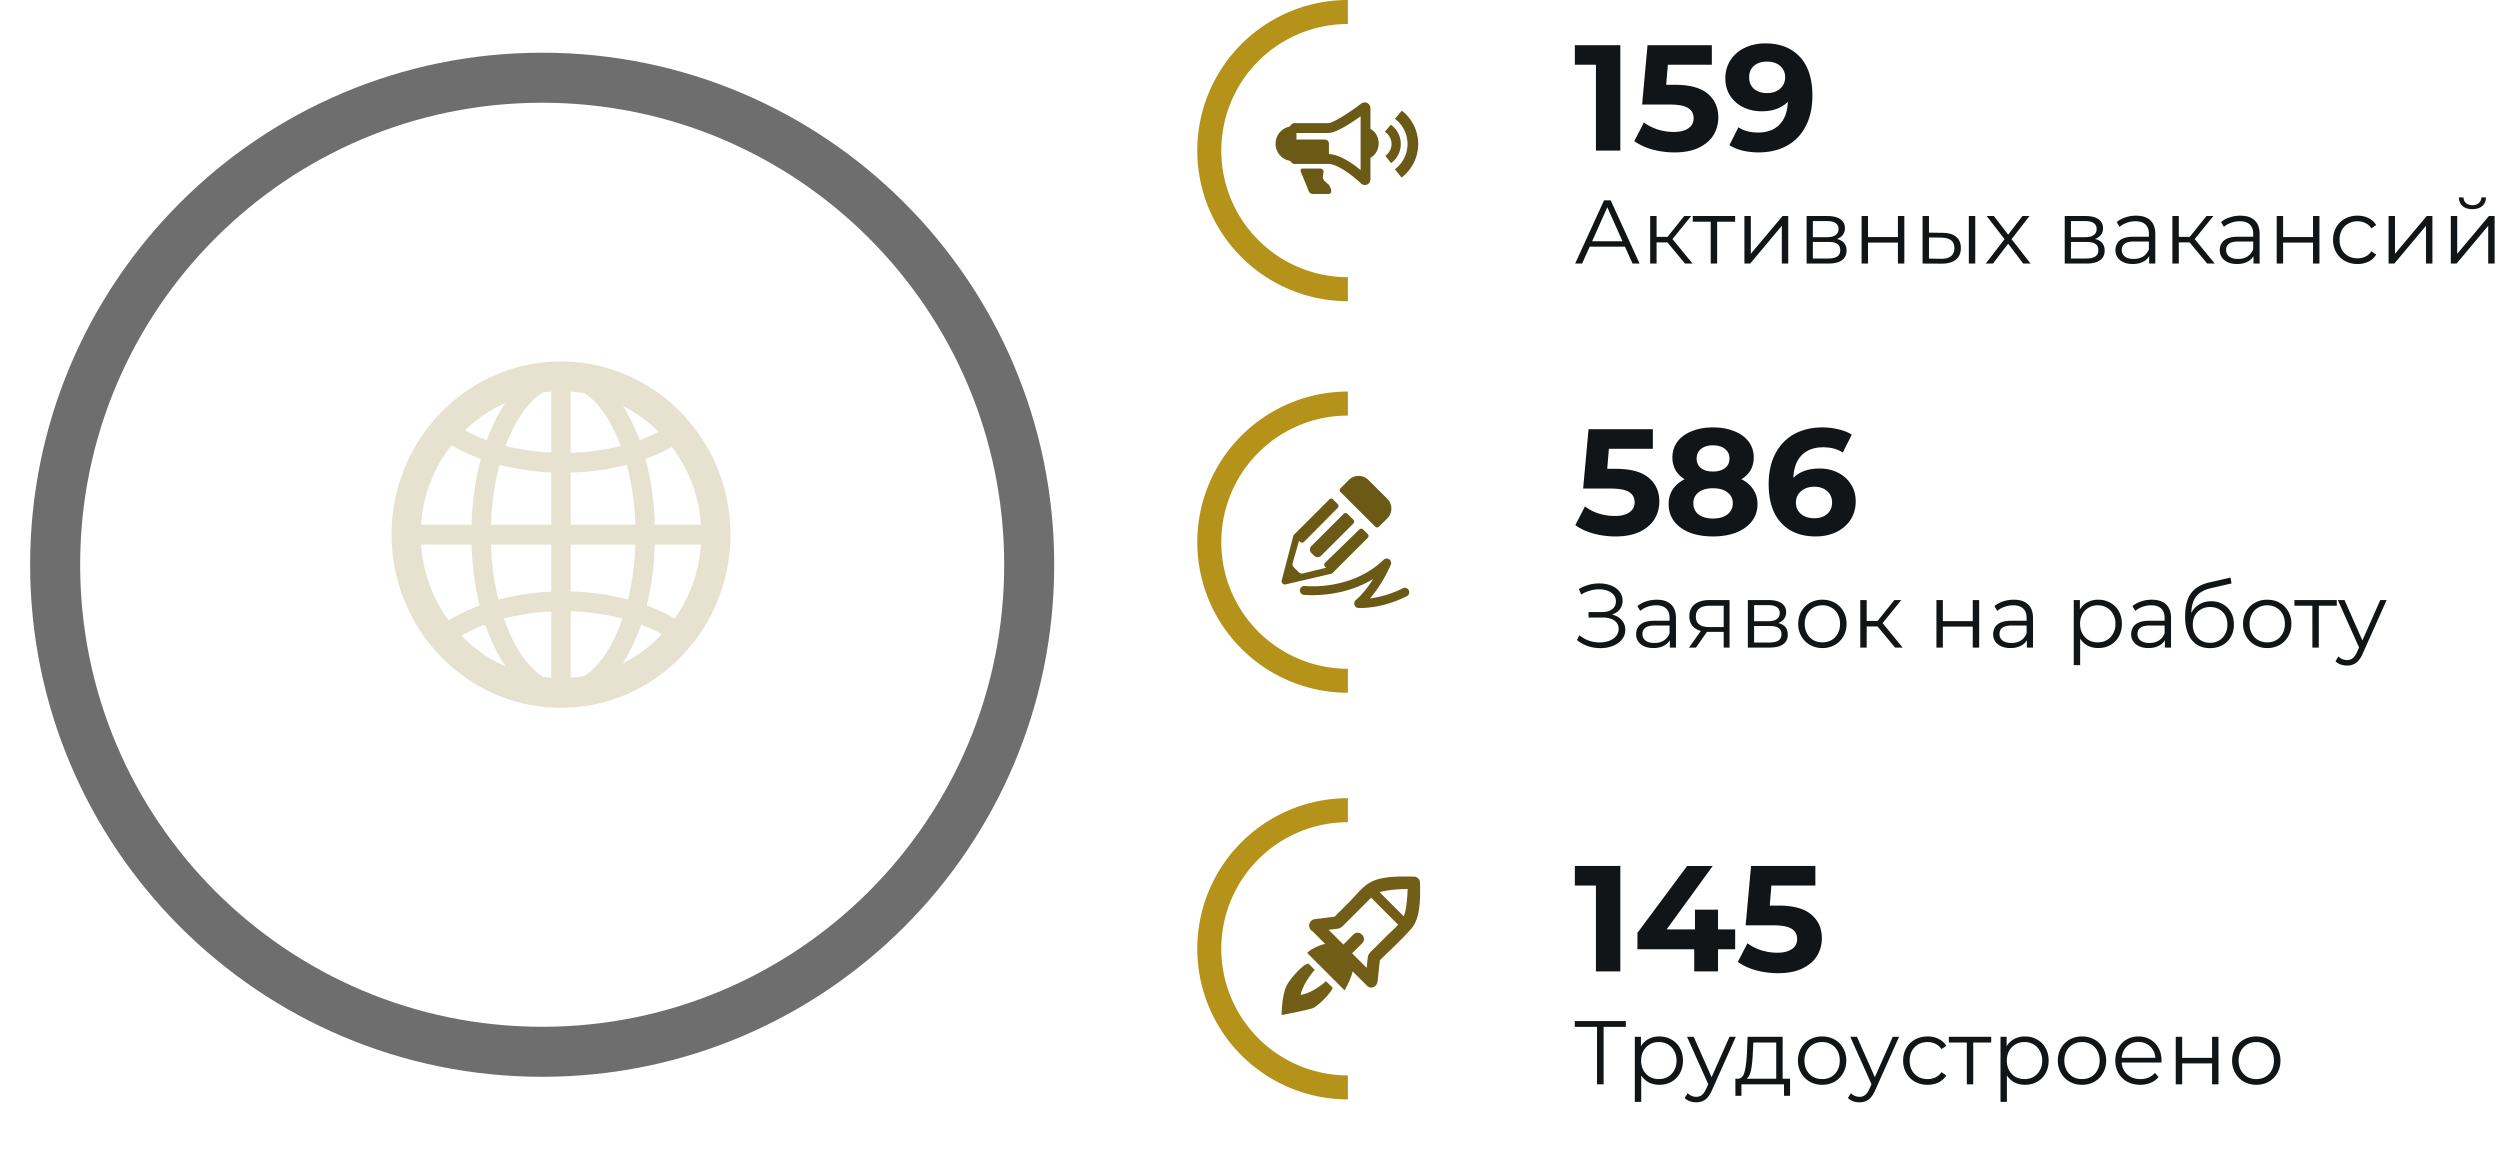
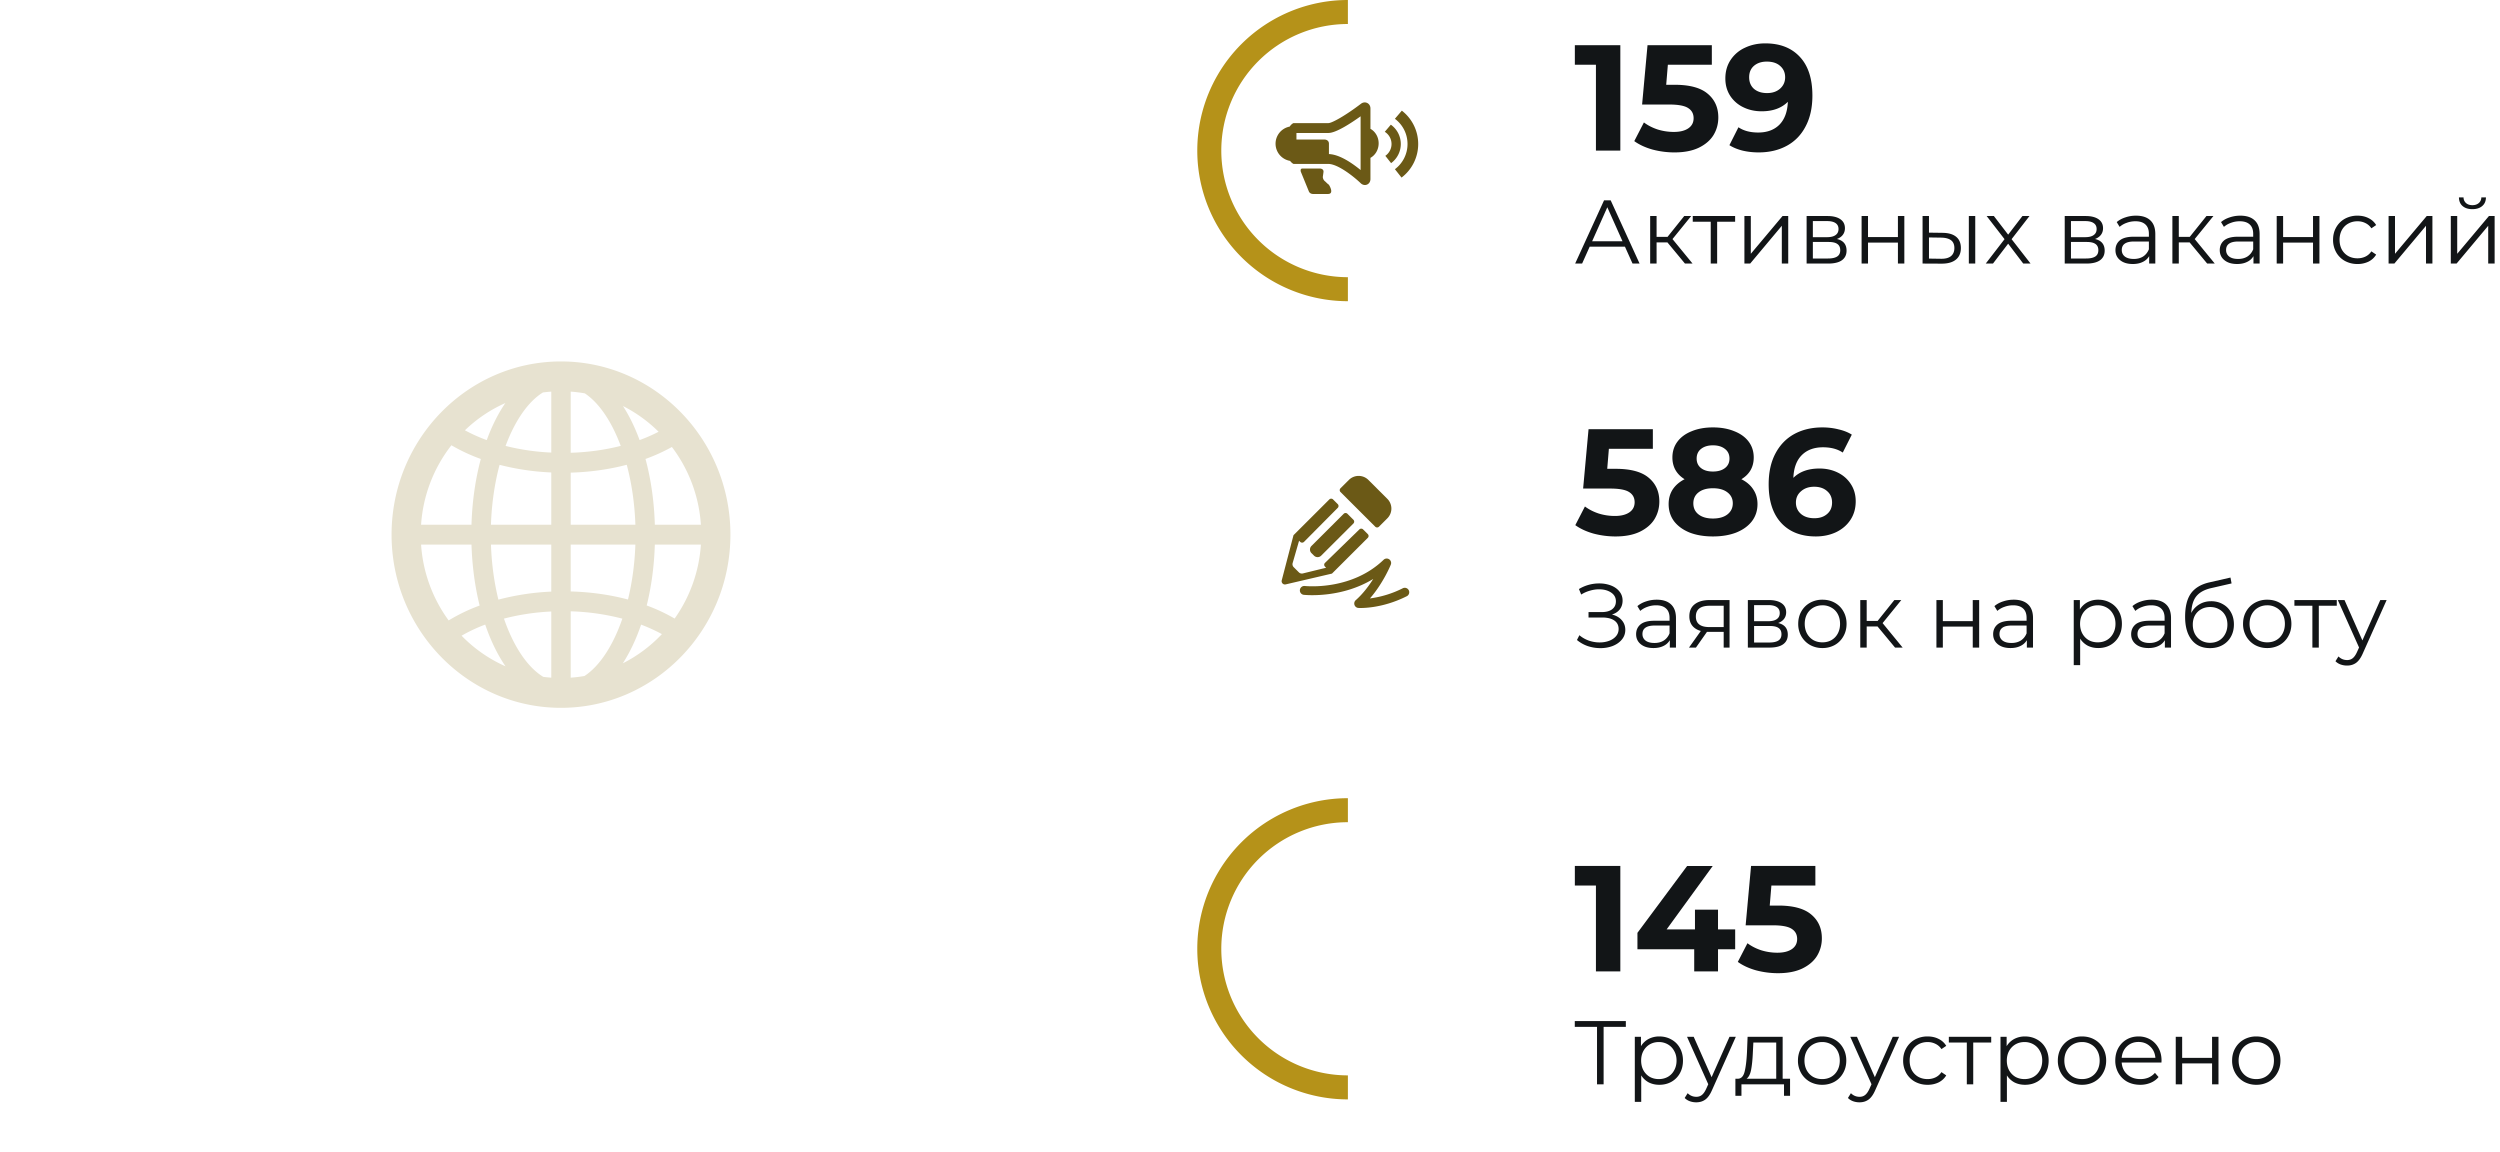
<svg xmlns="http://www.w3.org/2000/svg" width="332" height="153" fill="none">
  <g filter="url(#filter0_d)">
-     <path d="M140 71c0 37.555-30.445 68-68 68S4 108.555 4 71 34.445 3 72 3s68 30.445 68 68zM10.644 71c0 33.886 27.47 61.356 61.356 61.356s61.356-27.47 61.356-61.356S105.886 9.644 72 9.644 10.644 37.114 10.644 71z" fill="#000" fill-opacity=".57" />
-   </g>
+     </g>
  <g filter="url(#filter1_d)">
-     <path d="M107.594 111.609a53.997 53.997 0 01-58.036 8.507A54.001 54.001 0 0180.48 17.67a54.003 54.003 0 0127.605 13.157l-3.527 3.926a48.72 48.72 0 00-73.307 9.537 48.722 48.722 0 0072.865 63.35l3.478 3.969z" fill="#fff" fill-opacity=".51" />
+     <path d="M107.594 111.609a53.997 53.997 0 01-58.036 8.507A54.001 54.001 0 0180.48 17.67a54.003 54.003 0 0127.605 13.157l-3.527 3.926a48.72 48.72 0 00-73.307 9.537 48.722 48.722 0 0072.865 63.35z" fill="#fff" fill-opacity=".51" />
  </g>
  <path d="M215.18 6v14h-3.24V8.6h-2.8V6h6.04zm7.232 5.26c1.973 0 3.427.393 4.36 1.18.947.787 1.42 1.84 1.42 3.16 0 .853-.213 1.633-.64 2.34-.427.693-1.08 1.253-1.96 1.68-.867.413-1.94.62-3.22.62-.987 0-1.96-.127-2.92-.38-.947-.267-1.753-.64-2.42-1.12l1.28-2.48c.533.4 1.147.713 1.84.94.693.213 1.407.32 2.14.32.813 0 1.453-.16 1.92-.48.467-.32.7-.767.7-1.34 0-.6-.247-1.053-.74-1.36-.48-.307-1.32-.46-2.52-.46h-3.58l.72-7.88h8.54v2.6h-5.84l-.22 2.66h1.14zm12.015-5.5c1.96 0 3.493.6 4.6 1.8 1.106 1.187 1.66 2.9 1.66 5.14 0 1.587-.3 2.947-.9 4.08-.587 1.133-1.42 1.993-2.5 2.58s-2.327.88-3.74.88c-.747 0-1.46-.08-2.14-.24-.68-.173-1.26-.413-1.74-.72l1.2-2.38c.68.467 1.553.7 2.62.7 1.186 0 2.126-.347 2.82-1.04.693-.707 1.066-1.72 1.12-3.04-.84.84-2 1.26-3.48 1.26-.894 0-1.707-.18-2.44-.54a4.28 4.28 0 01-1.74-1.52c-.427-.667-.64-1.433-.64-2.3 0-.933.233-1.753.7-2.46a4.506 4.506 0 011.9-1.62c.813-.387 1.713-.58 2.7-.58zm.24 6.6c.706 0 1.28-.193 1.72-.58.453-.4.68-.907.68-1.52s-.22-1.113-.66-1.5c-.427-.387-1.02-.58-1.78-.58-.694 0-1.26.187-1.7.56-.427.373-.64.88-.64 1.52s.213 1.153.64 1.54c.44.373 1.02.56 1.74.56zm-18.875 20.396h-4.68L210.104 35h-.924l3.84-8.4h.876l3.84 8.4h-.936l-1.008-2.244zm-.324-.72l-2.016-4.512-2.016 4.512h4.032zm5.966.156h-1.44V35h-.852v-6.312h.852v2.772h1.452l2.22-2.772h.924l-2.484 3.06L224.77 35h-1.008l-2.328-2.808zm8.991-2.748h-2.388V35h-.852v-5.556h-2.388v-.756h5.628v.756zm1.232-.756h.852v5.016l4.212-5.016h.756V35h-.852v-5.016l-4.2 5.016h-.768v-6.312zm12.282 3.048c.856.2 1.284.716 1.284 1.548 0 .552-.204.976-.612 1.272-.408.296-1.016.444-1.824.444h-2.868v-6.312h2.784c.72 0 1.284.14 1.692.42.408.28.612.68.612 1.2 0 .344-.096.64-.288.888-.184.24-.444.42-.78.54zm-3.192-.24h1.896c.488 0 .86-.092 1.116-.276.264-.184.396-.452.396-.804 0-.352-.132-.616-.396-.792-.256-.176-.628-.264-1.116-.264h-1.896v2.136zm2.004 2.832c.544 0 .952-.088 1.224-.264.272-.176.408-.452.408-.828 0-.376-.124-.652-.372-.828-.248-.184-.64-.276-1.176-.276h-2.088v2.196h2.004zm4.469-5.64h.852v2.796h3.972v-2.796h.852V35h-.852v-2.784h-3.972V35h-.852v-6.312zm10.749 2.232c.792.008 1.396.184 1.812.528.416.344.624.84.624 1.488 0 .672-.224 1.188-.672 1.548-.448.36-1.088.536-1.92.528L255.317 35v-6.312h.852v2.208l1.8.024zm3.492-2.232h.852V35h-.852v-6.312zm-3.696 5.676c.584.008 1.024-.108 1.32-.348.304-.248.456-.608.456-1.08 0-.464-.148-.808-.444-1.032-.296-.224-.74-.34-1.332-.348l-1.596-.024v2.808l1.596.024zm10.922.636l-2.004-2.64-2.016 2.64h-.96l2.496-3.24-2.376-3.072h.96l1.896 2.472 1.896-2.472h.936l-2.376 3.072 2.52 3.24h-.972zm9.529-3.264c.856.2 1.284.716 1.284 1.548 0 .552-.204.976-.612 1.272-.408.296-1.016.444-1.824.444h-2.868v-6.312h2.784c.72 0 1.284.14 1.692.42.408.28.612.68.612 1.2 0 .344-.096.64-.288.888-.184.24-.444.42-.78.54zm-3.192-.24h1.896c.488 0 .86-.092 1.116-.276.264-.184.396-.452.396-.804 0-.352-.132-.616-.396-.792-.256-.176-.628-.264-1.116-.264h-1.896v2.136zm2.004 2.832c.544 0 .952-.088 1.224-.264.272-.176.408-.452.408-.828 0-.376-.124-.652-.372-.828-.248-.184-.64-.276-1.176-.276h-2.088v2.196h2.004zm6.641-5.688c.824 0 1.456.208 1.896.624.44.408.66 1.016.66 1.824V35h-.816v-.984a1.947 1.947 0 01-.852.768c-.368.184-.808.276-1.32.276-.704 0-1.264-.168-1.68-.504-.416-.336-.624-.78-.624-1.332 0-.536.192-.968.576-1.296.392-.328 1.012-.492 1.86-.492h2.004v-.384c0-.544-.152-.956-.456-1.236-.304-.288-.748-.432-1.332-.432-.4 0-.784.068-1.152.204a2.822 2.822 0 00-.948.54l-.384-.636c.32-.272.704-.48 1.152-.624.448-.152.92-.228 1.416-.228zm-.3 5.748c.48 0 .892-.108 1.236-.324.344-.224.6-.544.768-.96v-1.032h-1.98c-1.08 0-1.62.376-1.62 1.128 0 .368.14.66.42.876.28.208.672.312 1.176.312zm7.416-2.196h-1.44V35h-.852v-6.312h.852v2.772h1.452l2.22-2.772h.924l-2.484 3.06L294.121 35h-1.008l-2.328-2.808zm6.736-3.552c.824 0 1.456.208 1.896.624.44.408.66 1.016.66 1.824V35h-.816v-.984a1.947 1.947 0 01-.852.768c-.368.184-.808.276-1.32.276-.704 0-1.264-.168-1.68-.504-.416-.336-.624-.78-.624-1.332 0-.536.192-.968.576-1.296.392-.328 1.012-.492 1.86-.492h2.004v-.384c0-.544-.152-.956-.456-1.236-.304-.288-.748-.432-1.332-.432-.4 0-.784.068-1.152.204a2.822 2.822 0 00-.948.54l-.384-.636c.32-.272.704-.48 1.152-.624.448-.152.92-.228 1.416-.228zm-.3 5.748c.48 0 .892-.108 1.236-.324.344-.224.6-.544.768-.96v-1.032h-1.98c-1.08 0-1.62.376-1.62 1.128 0 .368.14.66.42.876.28.208.672.312 1.176.312zm5.124-5.7h.852v2.796h3.972v-2.796h.852V35h-.852v-2.784h-3.972V35h-.852v-6.312zm10.737 6.372a3.436 3.436 0 01-1.68-.408 2.976 2.976 0 01-1.152-1.14 3.333 3.333 0 01-.42-1.668c0-.616.14-1.168.42-1.656.28-.488.664-.868 1.152-1.14a3.436 3.436 0 011.68-.408c.544 0 1.028.108 1.452.324.432.208.772.516 1.02.924l-.636.432a1.945 1.945 0 00-.792-.696c-.32-.16-.668-.24-1.044-.24-.456 0-.868.104-1.236.312-.36.2-.644.488-.852.864-.2.376-.3.804-.3 1.284 0 .488.1.92.3 1.296.208.368.492.656.852.864.368.2.78.3 1.236.3.376 0 .724-.076 1.044-.228.32-.152.584-.384.792-.696l.636.432c-.248.408-.588.72-1.02.936a3.304 3.304 0 01-1.452.312zm4.122-6.372h.852v5.016l4.212-5.016h.756V35h-.852v-5.016l-4.2 5.016h-.768v-6.312zm8.262 0h.852v5.016l4.212-5.016h.756V35h-.852v-5.016l-4.2 5.016h-.768v-6.312zm2.868-.912c-.544 0-.976-.136-1.296-.408-.32-.272-.484-.656-.492-1.152h.612a1 1 0 00.336.756c.216.184.496.276.84.276s.624-.092.84-.276a.983.983 0 00.348-.756h.612c-.008.496-.176.88-.504 1.152-.32.272-.752.408-1.296.408zM214.58 62.26c1.973 0 3.427.393 4.36 1.18.947.787 1.42 1.84 1.42 3.16 0 .853-.213 1.633-.64 2.34-.427.693-1.08 1.253-1.96 1.68-.867.413-1.94.62-3.22.62-.987 0-1.96-.127-2.92-.38-.947-.267-1.753-.64-2.42-1.12l1.28-2.48c.533.4 1.147.713 1.84.94.693.213 1.407.32 2.14.32.813 0 1.453-.16 1.92-.48.467-.32.7-.767.7-1.34 0-.6-.247-1.053-.74-1.36-.48-.307-1.32-.46-2.52-.46h-3.58l.72-7.88h8.54v2.6h-5.84l-.22 2.66h1.14zm16.675 1.38c.693.347 1.22.8 1.58 1.36.373.56.56 1.207.56 1.94 0 .867-.247 1.627-.74 2.28-.494.64-1.187 1.14-2.08 1.5-.894.347-1.927.52-3.1.52-1.174 0-2.207-.173-3.1-.52-.88-.36-1.567-.86-2.06-1.5-.48-.653-.72-1.413-.72-2.28 0-.733.18-1.38.54-1.94.373-.56.9-1.013 1.58-1.36-.52-.32-.92-.72-1.2-1.2-.28-.493-.42-1.053-.42-1.68 0-.813.226-1.52.68-2.12.453-.6 1.086-1.06 1.9-1.38.813-.333 1.746-.5 2.8-.5 1.066 0 2.006.167 2.82.5.826.32 1.466.78 1.92 1.38.453.6.68 1.307.68 2.12 0 .627-.14 1.187-.42 1.68-.28.48-.687.88-1.22 1.2zm-3.78-4.5c-.654 0-1.18.16-1.58.48-.387.307-.58.733-.58 1.28 0 .533.193.953.58 1.26.386.307.913.46 1.58.46.666 0 1.2-.153 1.6-.46.4-.307.6-.727.6-1.26 0-.547-.2-.973-.6-1.28-.4-.32-.934-.48-1.6-.48zm0 9.72c.813 0 1.453-.18 1.92-.54.48-.373.72-.867.72-1.48s-.24-1.1-.72-1.46c-.467-.36-1.107-.54-1.92-.54-.8 0-1.434.18-1.9.54-.467.36-.7.847-.7 1.46 0 .627.233 1.12.7 1.48.466.36 1.1.54 1.9.54zm14.143-6.64c.893 0 1.706.18 2.44.54.733.36 1.313.873 1.74 1.54.426.653.64 1.413.64 2.28 0 .933-.234 1.753-.7 2.46-.467.707-1.107 1.253-1.92 1.64-.8.373-1.694.56-2.68.56-1.96 0-3.494-.6-4.6-1.8-1.107-1.2-1.66-2.913-1.66-5.14 0-1.587.3-2.947.9-4.08.6-1.133 1.433-1.993 2.5-2.58 1.08-.587 2.326-.88 3.74-.88.746 0 1.46.087 2.14.26.693.16 1.28.393 1.76.7l-1.2 2.38c-.694-.467-1.567-.7-2.62-.7-1.187 0-2.127.347-2.82 1.04-.694.693-1.067 1.7-1.12 3.02.826-.827 1.98-1.24 3.46-1.24zm-.66 6.6c.693 0 1.253-.187 1.68-.56.44-.373.66-.88.66-1.52s-.22-1.147-.66-1.52c-.427-.387-1-.58-1.72-.58-.707 0-1.287.2-1.74.6-.454.387-.68.887-.68 1.5s.22 1.113.66 1.5c.44.387 1.04.58 1.8.58zm-26.894 12.788c.552.136.984.384 1.296.744.32.36.48.792.48 1.296 0 .488-.152.916-.456 1.284-.304.368-.708.652-1.212.852a4.58 4.58 0 01-1.644.288c-.56 0-1.112-.088-1.656-.264a4.563 4.563 0 01-1.452-.816l.324-.636c.368.312.788.552 1.26.72.472.16.948.24 1.428.24.456 0 .876-.072 1.26-.216.384-.144.688-.348.912-.612.232-.272.348-.592.348-.96 0-.488-.192-.864-.576-1.128-.384-.264-.924-.396-1.62-.396h-1.8v-.72h1.752c.592 0 1.052-.124 1.38-.372.336-.256.504-.608.504-1.056 0-.496-.212-.884-.636-1.164-.424-.288-.956-.432-1.596-.432-.4 0-.804.06-1.212.18a4.315 4.315 0 00-1.164.516l-.3-.732a5.18 5.18 0 012.7-.744 4.26 4.26 0 011.56.276c.472.184.844.448 1.116.792.28.344.42.748.42 1.212 0 .448-.124.836-.372 1.164-.248.32-.596.548-1.044.684zm5.949-1.968c.824 0 1.456.208 1.896.624.44.408.66 1.016.66 1.824V86h-.816v-.984a1.947 1.947 0 01-.852.768c-.368.184-.808.276-1.32.276-.704 0-1.264-.168-1.68-.504-.416-.336-.624-.78-.624-1.332 0-.536.192-.968.576-1.296.392-.328 1.012-.492 1.86-.492h2.004v-.384c0-.544-.152-.956-.456-1.236-.304-.288-.748-.432-1.332-.432-.4 0-.784.068-1.152.204a2.822 2.822 0 00-.948.54l-.384-.636c.32-.272.704-.48 1.152-.624.448-.152.92-.228 1.416-.228zm-.3 5.748c.48 0 .892-.108 1.236-.324.344-.224.6-.544.768-.96v-1.032h-1.98c-1.08 0-1.62.376-1.62 1.128 0 .368.14.66.42.876.28.208.672.312 1.176.312zm9.972-5.7V86h-.78v-2.088H226.685L225.221 86h-.924l1.572-2.208c-.488-.136-.864-.368-1.128-.696-.264-.328-.396-.744-.396-1.248 0-.704.24-1.24.72-1.608.48-.368 1.136-.552 1.968-.552h2.652zm-4.476 2.184c0 .936.596 1.404 1.788 1.404h1.908v-2.832h-1.848c-1.232 0-1.848.476-1.848 1.428zm10.925.864c.856.2 1.284.716 1.284 1.548 0 .552-.204.976-.612 1.272-.408.296-1.016.444-1.824.444h-2.868v-6.312h2.784c.72 0 1.284.14 1.692.42.408.28.612.68.612 1.2 0 .344-.096.64-.288.888-.184.24-.444.42-.78.54zm-3.192-.24h1.896c.488 0 .86-.092 1.116-.276.264-.184.396-.452.396-.804 0-.352-.132-.616-.396-.792-.256-.176-.628-.264-1.116-.264h-1.896v2.136zm2.004 2.832c.544 0 .952-.088 1.224-.264.272-.176.408-.452.408-.828 0-.376-.124-.652-.372-.828-.248-.184-.64-.276-1.176-.276h-2.088v2.196h2.004zm7.073.732a3.319 3.319 0 01-1.644-.408 3.063 3.063 0 01-1.152-1.152 3.267 3.267 0 01-.42-1.656c0-.616.14-1.168.42-1.656.28-.488.664-.868 1.152-1.14a3.319 3.319 0 011.644-.408c.608 0 1.156.136 1.644.408.488.272.868.652 1.14 1.14.28.488.42 1.04.42 1.656 0 .616-.14 1.168-.42 1.656a2.976 2.976 0 01-1.14 1.152 3.319 3.319 0 01-1.644.408zm0-.756c.448 0 .848-.1 1.2-.3.36-.208.64-.5.84-.876.2-.376.3-.804.3-1.284s-.1-.908-.3-1.284c-.2-.376-.48-.664-.84-.864a2.314 2.314 0 00-1.2-.312c-.448 0-.852.104-1.212.312-.352.2-.632.488-.84.864-.2.376-.3.804-.3 1.284s.1.908.3 1.284c.208.376.488.668.84.876.36.2.764.3 1.212.3zm7.317-2.112h-1.44V86h-.852v-6.312h.852v2.772h1.452l2.22-2.772h.924l-2.484 3.06L252.672 86h-1.008l-2.328-2.808zm7.821-3.504h.852v2.796h3.972v-2.796h.852V86h-.852v-2.784h-3.972V86h-.852v-6.312zm10.27-.048c.824 0 1.456.208 1.896.624.44.408.66 1.016.66 1.824V86h-.816v-.984a1.947 1.947 0 01-.852.768c-.368.184-.808.276-1.32.276-.704 0-1.264-.168-1.68-.504-.416-.336-.624-.78-.624-1.332 0-.536.192-.968.576-1.296.392-.328 1.012-.492 1.86-.492h2.004v-.384c0-.544-.152-.956-.456-1.236-.304-.288-.748-.432-1.332-.432-.4 0-.784.068-1.152.204a2.822 2.822 0 00-.948.54l-.384-.636c.32-.272.704-.48 1.152-.624.448-.152.92-.228 1.416-.228zm-.3 5.748c.48 0 .892-.108 1.236-.324.344-.224.6-.544.768-.96v-1.032h-1.98c-1.08 0-1.62.376-1.62 1.128 0 .368.14.66.42.876.28.208.672.312 1.176.312zm11.517-5.748c.592 0 1.128.136 1.608.408.48.264.856.64 1.128 1.128.272.488.408 1.044.408 1.668 0 .632-.136 1.192-.408 1.68a2.916 2.916 0 01-1.128 1.14c-.472.264-1.008.396-1.608.396-.512 0-.976-.104-1.392-.312a2.687 2.687 0 01-1.008-.936v3.516h-.852v-8.64h.816v1.248a2.637 2.637 0 011.008-.96 3.01 3.01 0 011.428-.336zm-.06 5.664c.44 0 .84-.1 1.2-.3.36-.208.64-.5.84-.876.208-.376.312-.804.312-1.284s-.104-.904-.312-1.272c-.2-.376-.48-.668-.84-.876a2.355 2.355 0 00-1.2-.312c-.448 0-.852.104-1.212.312a2.27 2.27 0 00-.84.876c-.2.368-.3.792-.3 1.272s.1.908.3 1.284c.208.376.488.668.84.876.36.2.764.3 1.212.3zm7.171-5.664c.824 0 1.456.208 1.896.624.44.408.66 1.016.66 1.824V86h-.816v-.984a1.947 1.947 0 01-.852.768c-.368.184-.808.276-1.32.276-.704 0-1.264-.168-1.68-.504-.416-.336-.624-.78-.624-1.332 0-.536.192-.968.576-1.296.392-.328 1.012-.492 1.86-.492h2.004v-.384c0-.544-.152-.956-.456-1.236-.304-.288-.748-.432-1.332-.432-.4 0-.784.068-1.152.204a2.822 2.822 0 00-.948.54l-.384-.636c.32-.272.704-.48 1.152-.624.448-.152.92-.228 1.416-.228zm-.3 5.748c.48 0 .892-.108 1.236-.324.344-.224.6-.544.768-.96v-1.032h-1.98c-1.08 0-1.62.376-1.62 1.128 0 .368.14.66.42.876.28.208.672.312 1.176.312zm8.184-5.544c.584 0 1.104.132 1.56.396.464.256.824.62 1.08 1.092.256.464.384.996.384 1.596 0 .616-.136 1.164-.408 1.644-.264.472-.636.84-1.116 1.104-.48.264-1.032.396-1.656.396-1.048 0-1.86-.368-2.436-1.104-.576-.736-.864-1.752-.864-3.048 0-1.352.256-2.388.768-3.108.52-.72 1.328-1.208 2.424-1.464l2.832-.648.144.78-2.664.612c-.904.2-1.568.556-1.992 1.068-.424.504-.656 1.252-.696 2.244a2.825 2.825 0 011.068-1.14c.456-.28.98-.42 1.572-.42zm-.132 5.52c.44 0 .832-.1 1.176-.3.352-.208.624-.496.816-.864.2-.368.3-.784.3-1.248 0-.464-.096-.872-.288-1.224a2.004 2.004 0 00-.816-.816c-.344-.2-.74-.3-1.188-.3-.448 0-.848.1-1.2.3a2.105 2.105 0 00-.816.816c-.192.352-.288.76-.288 1.224 0 .464.096.88.288 1.248.2.368.476.656.828.864.352.2.748.3 1.188.3zm7.586.696a3.319 3.319 0 01-1.644-.408 3.063 3.063 0 01-1.152-1.152 3.267 3.267 0 01-.42-1.656c0-.616.14-1.168.42-1.656.28-.488.664-.868 1.152-1.14a3.319 3.319 0 011.644-.408c.608 0 1.156.136 1.644.408.488.272.868.652 1.14 1.14.28.488.42 1.04.42 1.656 0 .616-.14 1.168-.42 1.656a2.976 2.976 0 01-1.14 1.152 3.319 3.319 0 01-1.644.408zm0-.756c.448 0 .848-.1 1.2-.3.36-.208.64-.5.84-.876.2-.376.3-.804.3-1.284s-.1-.908-.3-1.284c-.2-.376-.48-.664-.84-.864a2.314 2.314 0 00-1.2-.312c-.448 0-.852.104-1.212.312-.352.2-.632.488-.84.864-.2.376-.3.804-.3 1.284s.1.908.3 1.284c.208.376.488.668.84.876.36.2.764.3 1.212.3zm9.231-4.86h-2.388V86h-.852v-5.556h-2.388v-.756h5.628v.756zm6.619-.756l-3.156 7.068c-.256.592-.552 1.012-.888 1.26-.336.248-.74.372-1.212.372-.304 0-.588-.048-.852-.144a1.846 1.846 0 01-.684-.432l.396-.636c.32.32.704.48 1.152.48.288 0 .532-.08.732-.24.208-.16.4-.432.576-.816l.276-.612-2.82-6.3h.888l2.376 5.364 2.376-5.364h.84zM215.18 115v14h-3.24v-11.4h-2.8V115h6.04zm15.252 11.06h-2.28V129h-3.16v-2.94h-7.54v-2.18l6.6-8.88h3.4l-6.12 8.42h3.76v-2.62h3.06v2.62h2.28v2.64zm5.73-5.8c1.973 0 3.427.393 4.36 1.18.947.787 1.42 1.84 1.42 3.16a4.44 4.44 0 01-.64 2.34c-.427.693-1.08 1.253-1.96 1.68-.867.413-1.94.62-3.22.62-.987 0-1.96-.127-2.92-.38-.947-.267-1.753-.64-2.42-1.12l1.28-2.48c.533.4 1.147.713 1.84.94.693.213 1.407.32 2.14.32.813 0 1.453-.16 1.92-.48.467-.32.7-.767.7-1.34 0-.6-.247-1.053-.74-1.36-.48-.307-1.32-.46-2.52-.46h-3.58l.72-7.88h8.54v2.6h-5.84l-.22 2.66h1.14zm-20.25 16.108h-2.952V144h-.876v-7.632h-2.952v-.768h6.78v.768zm4.443 1.272c.592 0 1.128.136 1.608.408.48.264.856.64 1.128 1.128.272.488.408 1.044.408 1.668 0 .632-.136 1.192-.408 1.68a2.916 2.916 0 01-1.128 1.14c-.472.264-1.008.396-1.608.396-.512 0-.976-.104-1.392-.312a2.687 2.687 0 01-1.008-.936v3.516h-.852v-8.64h.816v1.248a2.637 2.637 0 011.008-.96 3.01 3.01 0 011.428-.336zm-.06 5.664c.44 0 .84-.1 1.2-.3.36-.208.64-.5.84-.876.208-.376.312-.804.312-1.284s-.104-.904-.312-1.272c-.2-.376-.48-.668-.84-.876a2.355 2.355 0 00-1.2-.312c-.448 0-.852.104-1.212.312a2.27 2.27 0 00-.84.876c-.2.368-.3.792-.3 1.272s.1.908.3 1.284c.208.376.488.668.84.876.36.2.764.3 1.212.3zm10.222-5.616l-3.156 7.068c-.256.592-.552 1.012-.888 1.26-.336.248-.74.372-1.212.372-.304 0-.588-.048-.852-.144a1.846 1.846 0 01-.684-.432l.396-.636c.32.32.704.48 1.152.48.288 0 .532-.08.732-.24.208-.16.4-.432.576-.816l.276-.612-2.82-6.3h.888l2.376 5.364 2.376-5.364h.84zm7.203 5.568v2.268h-.804V144h-5.652v1.524h-.804v-2.268h.36c.424-.024.712-.336.864-.936.152-.6.256-1.44.312-2.52l.084-2.112h4.656v5.568h.984zm-4.944-3.408c-.04.896-.116 1.636-.228 2.22-.112.576-.312.972-.6 1.188h3.936v-4.812h-3.036l-.072 1.404zm9.208 4.212a3.319 3.319 0 01-1.644-.408 3.063 3.063 0 01-1.152-1.152 3.267 3.267 0 01-.42-1.656c0-.616.14-1.168.42-1.656.28-.488.664-.868 1.152-1.14a3.319 3.319 0 011.644-.408c.608 0 1.156.136 1.644.408.488.272.868.652 1.14 1.14.28.488.42 1.04.42 1.656 0 .616-.14 1.168-.42 1.656a2.976 2.976 0 01-1.14 1.152 3.319 3.319 0 01-1.644.408zm0-.756c.448 0 .848-.1 1.2-.3.36-.208.64-.5.84-.876.2-.376.3-.804.3-1.284s-.1-.908-.3-1.284c-.2-.376-.48-.664-.84-.864a2.314 2.314 0 00-1.2-.312c-.448 0-.852.104-1.212.312-.352.2-.632.488-.84.864-.2.376-.3.804-.3 1.284s.1.908.3 1.284c.208.376.488.668.84.876.36.2.764.3 1.212.3zm10.213-5.616l-3.156 7.068c-.256.592-.552 1.012-.888 1.26-.336.248-.74.372-1.212.372-.304 0-.588-.048-.852-.144a1.846 1.846 0 01-.684-.432l.396-.636c.32.32.704.48 1.152.48.288 0 .532-.08.732-.24.208-.16.4-.432.576-.816l.276-.612-2.82-6.3h.888l2.376 5.364 2.376-5.364h.84zm3.792 6.372a3.436 3.436 0 01-1.68-.408 2.976 2.976 0 01-1.152-1.14 3.333 3.333 0 01-.42-1.668c0-.616.14-1.168.42-1.656.28-.488.664-.868 1.152-1.14a3.436 3.436 0 011.68-.408c.544 0 1.028.108 1.452.324.432.208.772.516 1.02.924l-.636.432a1.945 1.945 0 00-.792-.696c-.32-.16-.668-.24-1.044-.24-.456 0-.868.104-1.236.312-.36.2-.644.488-.852.864-.2.376-.3.804-.3 1.284 0 .488.1.92.3 1.296.208.368.492.656.852.864.368.2.78.3 1.236.3.376 0 .724-.076 1.044-.228.32-.152.584-.384.792-.696l.636.432c-.248.408-.588.72-1.02.936a3.304 3.304 0 01-1.452.312zm8.444-5.616h-2.388V144h-.852v-5.556h-2.388v-.756h5.628v.756zm4.484-.804c.592 0 1.128.136 1.608.408.48.264.856.64 1.128 1.128.272.488.408 1.044.408 1.668 0 .632-.136 1.192-.408 1.68a2.916 2.916 0 01-1.128 1.14c-.472.264-1.008.396-1.608.396-.512 0-.976-.104-1.392-.312a2.687 2.687 0 01-1.008-.936v3.516h-.852v-8.64h.816v1.248a2.637 2.637 0 011.008-.96 3.01 3.01 0 011.428-.336zm-.06 5.664c.44 0 .84-.1 1.2-.3.36-.208.64-.5.84-.876.208-.376.312-.804.312-1.284s-.104-.904-.312-1.272c-.2-.376-.48-.668-.84-.876a2.355 2.355 0 00-1.2-.312c-.448 0-.852.104-1.212.312a2.27 2.27 0 00-.84.876c-.2.368-.3.792-.3 1.272s.1.908.3 1.284c.208.376.488.668.84.876.36.2.764.3 1.212.3zm7.639.756a3.319 3.319 0 01-1.644-.408 3.063 3.063 0 01-1.152-1.152 3.267 3.267 0 01-.42-1.656c0-.616.14-1.168.42-1.656.28-.488.664-.868 1.152-1.14a3.319 3.319 0 011.644-.408c.608 0 1.156.136 1.644.408.488.272.868.652 1.14 1.14.28.488.42 1.04.42 1.656 0 .616-.14 1.168-.42 1.656a2.976 2.976 0 01-1.14 1.152 3.319 3.319 0 01-1.644.408zm0-.756c.448 0 .848-.1 1.2-.3.36-.208.64-.5.84-.876.2-.376.3-.804.3-1.284s-.1-.908-.3-1.284c-.2-.376-.48-.664-.84-.864a2.314 2.314 0 00-1.2-.312c-.448 0-.852.104-1.212.312-.352.2-.632.488-.84.864-.2.376-.3.804-.3 1.284s.1.908.3 1.284c.208.376.488.668.84.876.36.2.764.3 1.212.3zm10.545-2.196h-5.28c.048.656.3 1.188.756 1.596.456.4 1.032.6 1.728.6.392 0 .752-.068 1.08-.204.328-.144.612-.352.852-.624l.48.552c-.28.336-.632.592-1.056.768a3.507 3.507 0 01-1.38.264c-.648 0-1.224-.136-1.728-.408a3.038 3.038 0 01-1.164-1.152 3.267 3.267 0 01-.42-1.656c0-.616.132-1.168.396-1.656.272-.488.64-.868 1.104-1.14.472-.272 1-.408 1.584-.408a3.05 3.05 0 011.572.408c.464.272.828.652 1.092 1.14.264.48.396 1.032.396 1.656l-.012.264zm-3.048-2.736c-.608 0-1.12.196-1.536.588-.408.384-.64.888-.696 1.512h4.476c-.056-.624-.292-1.128-.708-1.512-.408-.392-.92-.588-1.536-.588zm4.946-.684h.852v2.796h3.972v-2.796h.852V144h-.852v-2.784h-3.972V144h-.852v-6.312zm10.701 6.372a3.319 3.319 0 01-1.644-.408 3.063 3.063 0 01-1.152-1.152 3.267 3.267 0 01-.42-1.656c0-.616.14-1.168.42-1.656.28-.488.664-.868 1.152-1.14a3.319 3.319 0 011.644-.408c.608 0 1.156.136 1.644.408.488.272.868.652 1.14 1.14.28.488.42 1.04.42 1.656 0 .616-.14 1.168-.42 1.656a2.976 2.976 0 01-1.14 1.152 3.319 3.319 0 01-1.644.408zm0-.756c.448 0 .848-.1 1.2-.3.36-.208.64-.5.84-.876.2-.376.3-.804.3-1.284s-.1-.908-.3-1.284c-.2-.376-.48-.664-.84-.864a2.314 2.314 0 00-1.2-.312c-.448 0-.852.104-1.212.312-.352.2-.632.488-.84.864-.2.376-.3.804-.3 1.284s.1.908.3 1.284c.208.376.488.668.84.876.36.2.764.3 1.212.3z" fill="#121517" />
  <g filter="url(#filter2_d)">
    <circle cx="179" cy="72" r="20" fill="#fff" fill-opacity=".8" />
  </g>
-   <path d="M179 92a20 20 0 010-40v3.189A16.808 16.808 0 00162.189 72 16.81 16.81 0 00179 88.811V92z" fill="#B59219" />
  <path fill-rule="evenodd" clip-rule="evenodd" d="M173.176 71.956a.361.361 0 01-.512.002l-.147-.147-.854 2.963a.554.554 0 00.141.546l.687.686a.558.558 0 00.526.147l3.092-.757-.152-.15a.345.345 0 01.002-.495l4.566-4.444a.35.35 0 01.495 0l.624.623a.348.348 0 010 .494l-4.757 4.748-6.149 1.435a.438.438 0 01-.524-.536l1.563-5.998 4.758-4.748a.35.35 0 01.494 0l.625.623a.35.35 0 010 .494l-4.478 4.514zm1.323 1.833l-.334-.333a.672.672 0 010-.955l4.279-4.27a.35.35 0 01.495 0l.796.794a.35.35 0 010 .493l-4.28 4.271a.677.677 0 01-.956 0zm8.628-3.845a.35.35 0 01-.495 0l-4.615-4.605a.35.35 0 010-.494l1.112-1.108a1.838 1.838 0 012.596 0l2.513 2.508a1.829 1.829 0 010 2.59l-1.111 1.11zm3.659 9.251c-3.4 1.706-6.269 1.549-6.389 1.541a.592.592 0 01-.355-1.032c.956-.842 1.737-1.889 2.322-2.819-4.1 2.502-8.621 2.166-9.206 2.11a.589.589 0 01-.533-.645.591.591 0 01.646-.531c.638.061 6.351.483 10.467-3.475a.59.59 0 01.959.647c-.047.117-1.005 2.45-2.768 4.48a13.58 13.58 0 004.325-1.331.592.592 0 11.532 1.055z" fill="#6B5916" />
  <g filter="url(#filter3_d)">
-     <circle cx="179" cy="126" r="20" fill="#fff" fill-opacity=".8" />
-   </g>
+     </g>
  <path d="M179 146a20 20 0 010-40v3.189A16.807 16.807 0 00162.189 126 16.807 16.807 0 00179 142.811V146z" fill="#B59219" />
-   <path fill-rule="evenodd" clip-rule="evenodd" d="M174.597 128.799c-1.655 1.914-1.872 3.327-1.872 3.327 1.743-.3 3.372-1.826 3.372-1.826l.88.879c-.052.466-1.963 2.521-2.742 2.742-1.372.39-4.035.879-4.035.879s.001-2.586.673-3.931c.388-.776 2.147-2.872 2.897-2.898l.827.828zm9.287-10.475a6.053 6.053 0 00-.669.159l3.193 3.193a3.48 3.48 0 00.252-.808c.169-.923.248-1.867.27-2.809-1.02.012-2.054.073-3.046.265zm-3.431 2.522l-1.737 1.738c-.334.334-.596.691-1.093.752l-1.18.145 1.956 1.956 1.332-1.333c.751-.751 1.914.413 1.164 1.164l-1.333 1.333 1.928 1.928.147-1.385c.052-.497.43-.772.762-1.104l1.585-1.586c.567-.567 1.181-1.077 1.683-1.656l-3.582-3.584-1.632 1.632zm6.977 2.476c-1.298 1.477-2.788 2.819-4.189 4.206l-.296 2.798c-.072.682-.857 1.13-1.404.582l-1.91-1.91c-.245 1.142-1.077 2.517-1.077 2.517l-4.966-4.967c.677-.676 1.814-1.051 2.388-1.206l-1.693-1.694a.635.635 0 01-.359-.432c-.251-.53.212-1.134.745-1.162l.005-.002 2.56-.315 1.876-1.876c.807-.807 1.603-1.853 2.551-2.497 1.602-1.088 4.238-.968 6.099-.953a.832.832 0 01.823.824c.017 1.812.12 4.639-1.153 6.087z" fill="#725E17" />
  <g filter="url(#filter4_d)">
    <circle cx="179" cy="20" r="20" fill="#fff" fill-opacity=".8" />
  </g>
  <path d="M179 40a20 20 0 010-40v3.189A16.809 16.809 0 00162.189 20 16.81 16.81 0 00179 36.811V40z" fill="#B59219" />
  <path fill-rule="evenodd" clip-rule="evenodd" d="M172.941 22.384h2.402s.507.033.409.524l-.082.59s0 .377.327.607c0 0 .392.393.441.393.049 0 .817 1.262-.081 1.262h-1.945s-.425.033-.589-.328l-1.078-2.638s-.115-.41.196-.41zm7.747-6.94c-1.251.897-3.261 2.215-4.271 2.215h-4.249v.874h3.791s.523.032.523.552v1.375c.925.036 2.065.537 3.39 1.492.3.216.576.432.816.627v-7.135zm1.307 5.518v2.815c0 .334-.174.616-.454.735a.705.705 0 01-.279.057c-.2 0-.4-.082-.563-.24-.738-.712-2.955-2.562-4.326-2.562h-4.598s-.217-.086-.451-.401a2.314 2.314 0 01-.054-4.554c.254-.377.505-.464.505-.464h4.641c.46 0 2.242-.982 4.321-2.57.256-.194.567-.232.833-.1s.425.403.425.726v2.705c.645.356 1.089 1.084 1.089 1.927s-.444 1.57-1.089 1.926zm2.743.702l-.766-.97a1.91 1.91 0 00-.074-3.19l.806-.946c.8.57 1.322 1.506 1.322 2.565a3.143 3.143 0 01-1.288 2.54zm1.386 1.919l-.88-1.113a4.17 4.17 0 001.675-3.347 4.17 4.17 0 00-1.677-3.348l.922-1.08a5.587 5.587 0 012.172 4.428 5.588 5.588 0 01-2.212 4.46z" fill="#6B5916" />
  <path fill-rule="evenodd" clip-rule="evenodd" d="M74.5 94C62.094 94 52 83.683 52 71s10.094-23 22.5-23S97 58.317 97 71 86.906 94 74.5 94zm8.231-40.079a18.732 18.732 0 014.729 3.417c-.793.411-1.636.78-2.523 1.106-.618-1.693-1.361-3.21-2.206-4.523zm-17.533 15.76h8.011v-6.938a33.061 33.061 0 01-6.865-1.014c-.645 2.41-1.05 5.11-1.146 7.952zm8.011 8.885a33.017 33.017 0 00-7.022 1.067c-.552-2.246-.899-4.72-.988-7.314h8.01v6.247zm-6.068-19.347a30.43 30.43 0 006.068.883v-8.094a17.72 17.72 0 00-1.11.112c-1.983 1.23-3.72 3.766-4.958 7.099zm-.009 29.268a18.682 18.682 0 01-5.834-4.065 20.9 20.9 0 013.138-1.477c.722 2.121 1.634 3.993 2.696 5.542zm-.022-34.964a18.65 18.65 0 00-5.369 3.62 21.4 21.4 0 002.9 1.303c.68-1.868 1.515-3.524 2.469-4.923zm-7.163 5.608a23.61 23.61 0 003.906 1.821c-.709 2.639-1.144 5.587-1.239 8.73H55.92a19.186 19.186 0 014.027-10.55zm2.668 13.188H55.92a19.195 19.195 0 003.662 10.075 23.294 23.294 0 014.114-1.977c-.614-2.475-.992-5.203-1.081-8.098zm10.594 17.674c-.357-.025-.711-.061-1.063-.107-2.121-1.29-3.963-4.076-5.22-7.733a30.454 30.454 0 016.283-.945v8.785zm12.674-9.586a23.402 23.402 0 013.71 1.738 19.19 19.19 0 003.487-9.825h-6.118c-.088 2.89-.465 5.615-1.079 8.087zm2.016 3.805a18.764 18.764 0 01-5.189 3.878c.948-1.467 1.768-3.198 2.429-5.138a22.677 22.677 0 012.244.986c.174.09.346.18.516.274zm-12.11-32.205c.634.045 1.26.122 1.874.23 1.905 1.27 3.571 3.75 4.77 6.976-2.079.53-4.322.844-6.644.914v-8.12zm9.934 8.943c.71 2.639 1.145 5.589 1.24 8.731h6.116a19.174 19.174 0 00-3.851-10.321 24.018 24.018 0 01-3.505 1.59zm-8.1 28.821c-.603.103-1.214.179-1.834.222v-8.81a30.72 30.72 0 016.86.974c-1.22 3.546-2.987 6.276-5.027 7.614zm5.608-28.05c-2.334.612-4.849.97-7.441 1.044v6.916h8.589c-.096-2.843-.501-5.547-1.148-7.96zM75.79 72.32h8.588c-.089 2.587-.434 5.055-.984 7.295-2.368-.632-4.935-.996-7.605-1.07V72.32z" fill="#E7E2D0" />
  <defs>
    <filter id="filter0_d" x="0" y="3" width="144" height="144" filterUnits="userSpaceOnUse" color-interpolation-filters="sRGB">
      <feFlood flood-opacity="0" result="BackgroundImageFix" />
      <feColorMatrix in="SourceAlpha" values="0 0 0 0 0 0 0 0 0 0 0 0 0 0 0 0 0 0 127 0" />
      <feOffset dy="4" />
      <feGaussianBlur stdDeviation="2" />
      <feColorMatrix values="0 0 0 0 0 0 0 0 0 0 0 0 0 0 0 0 0 0 0.25 0" />
      <feBlend in2="BackgroundImageFix" result="effect1_dropShadow" />
      <feBlend in="SourceGraphic" in2="effect1_dropShadow" result="shape" />
    </filter>
    <filter id="filter1_d" x="14" y="17" width="98.085" height="116" filterUnits="userSpaceOnUse" color-interpolation-filters="sRGB">
      <feFlood flood-opacity="0" result="BackgroundImageFix" />
      <feColorMatrix in="SourceAlpha" values="0 0 0 0 0 0 0 0 0 0 0 0 0 0 0 0 0 0 127 0" />
      <feOffset dy="4" />
      <feGaussianBlur stdDeviation="2" />
      <feColorMatrix values="0 0 0 0 0 0 0 0 0 0 0 0 0 0 0 0 0 0 0.25 0" />
      <feBlend in2="BackgroundImageFix" result="effect1_dropShadow" />
      <feBlend in="SourceGraphic" in2="effect1_dropShadow" result="shape" />
    </filter>
    <filter id="filter2_d" x="155.8" y="52" width="46.4" height="46.4" filterUnits="userSpaceOnUse" color-interpolation-filters="sRGB">
      <feFlood flood-opacity="0" result="BackgroundImageFix" />
      <feColorMatrix in="SourceAlpha" values="0 0 0 0 0 0 0 0 0 0 0 0 0 0 0 0 0 0 127 0" />
      <feOffset dy="3.2" />
      <feGaussianBlur stdDeviation="1.6" />
      <feColorMatrix values="0 0 0 0 0 0 0 0 0 0 0 0 0 0 0 0 0 0 0.25 0" />
      <feBlend in2="BackgroundImageFix" result="effect1_dropShadow" />
      <feBlend in="SourceGraphic" in2="effect1_dropShadow" result="shape" />
    </filter>
    <filter id="filter3_d" x="155.8" y="106" width="46.4" height="46.4" filterUnits="userSpaceOnUse" color-interpolation-filters="sRGB">
      <feFlood flood-opacity="0" result="BackgroundImageFix" />
      <feColorMatrix in="SourceAlpha" values="0 0 0 0 0 0 0 0 0 0 0 0 0 0 0 0 0 0 127 0" />
      <feOffset dy="3.2" />
      <feGaussianBlur stdDeviation="1.6" />
      <feColorMatrix values="0 0 0 0 0 0 0 0 0 0 0 0 0 0 0 0 0 0 0.25 0" />
      <feBlend in2="BackgroundImageFix" result="effect1_dropShadow" />
      <feBlend in="SourceGraphic" in2="effect1_dropShadow" result="shape" />
    </filter>
    <filter id="filter4_d" x="155.8" y="0" width="46.4" height="46.4" filterUnits="userSpaceOnUse" color-interpolation-filters="sRGB">
      <feFlood flood-opacity="0" result="BackgroundImageFix" />
      <feColorMatrix in="SourceAlpha" values="0 0 0 0 0 0 0 0 0 0 0 0 0 0 0 0 0 0 127 0" />
      <feOffset dy="3.2" />
      <feGaussianBlur stdDeviation="1.6" />
      <feColorMatrix values="0 0 0 0 0 0 0 0 0 0 0 0 0 0 0 0 0 0 0.25 0" />
      <feBlend in2="BackgroundImageFix" result="effect1_dropShadow" />
      <feBlend in="SourceGraphic" in2="effect1_dropShadow" result="shape" />
    </filter>
  </defs>
</svg>